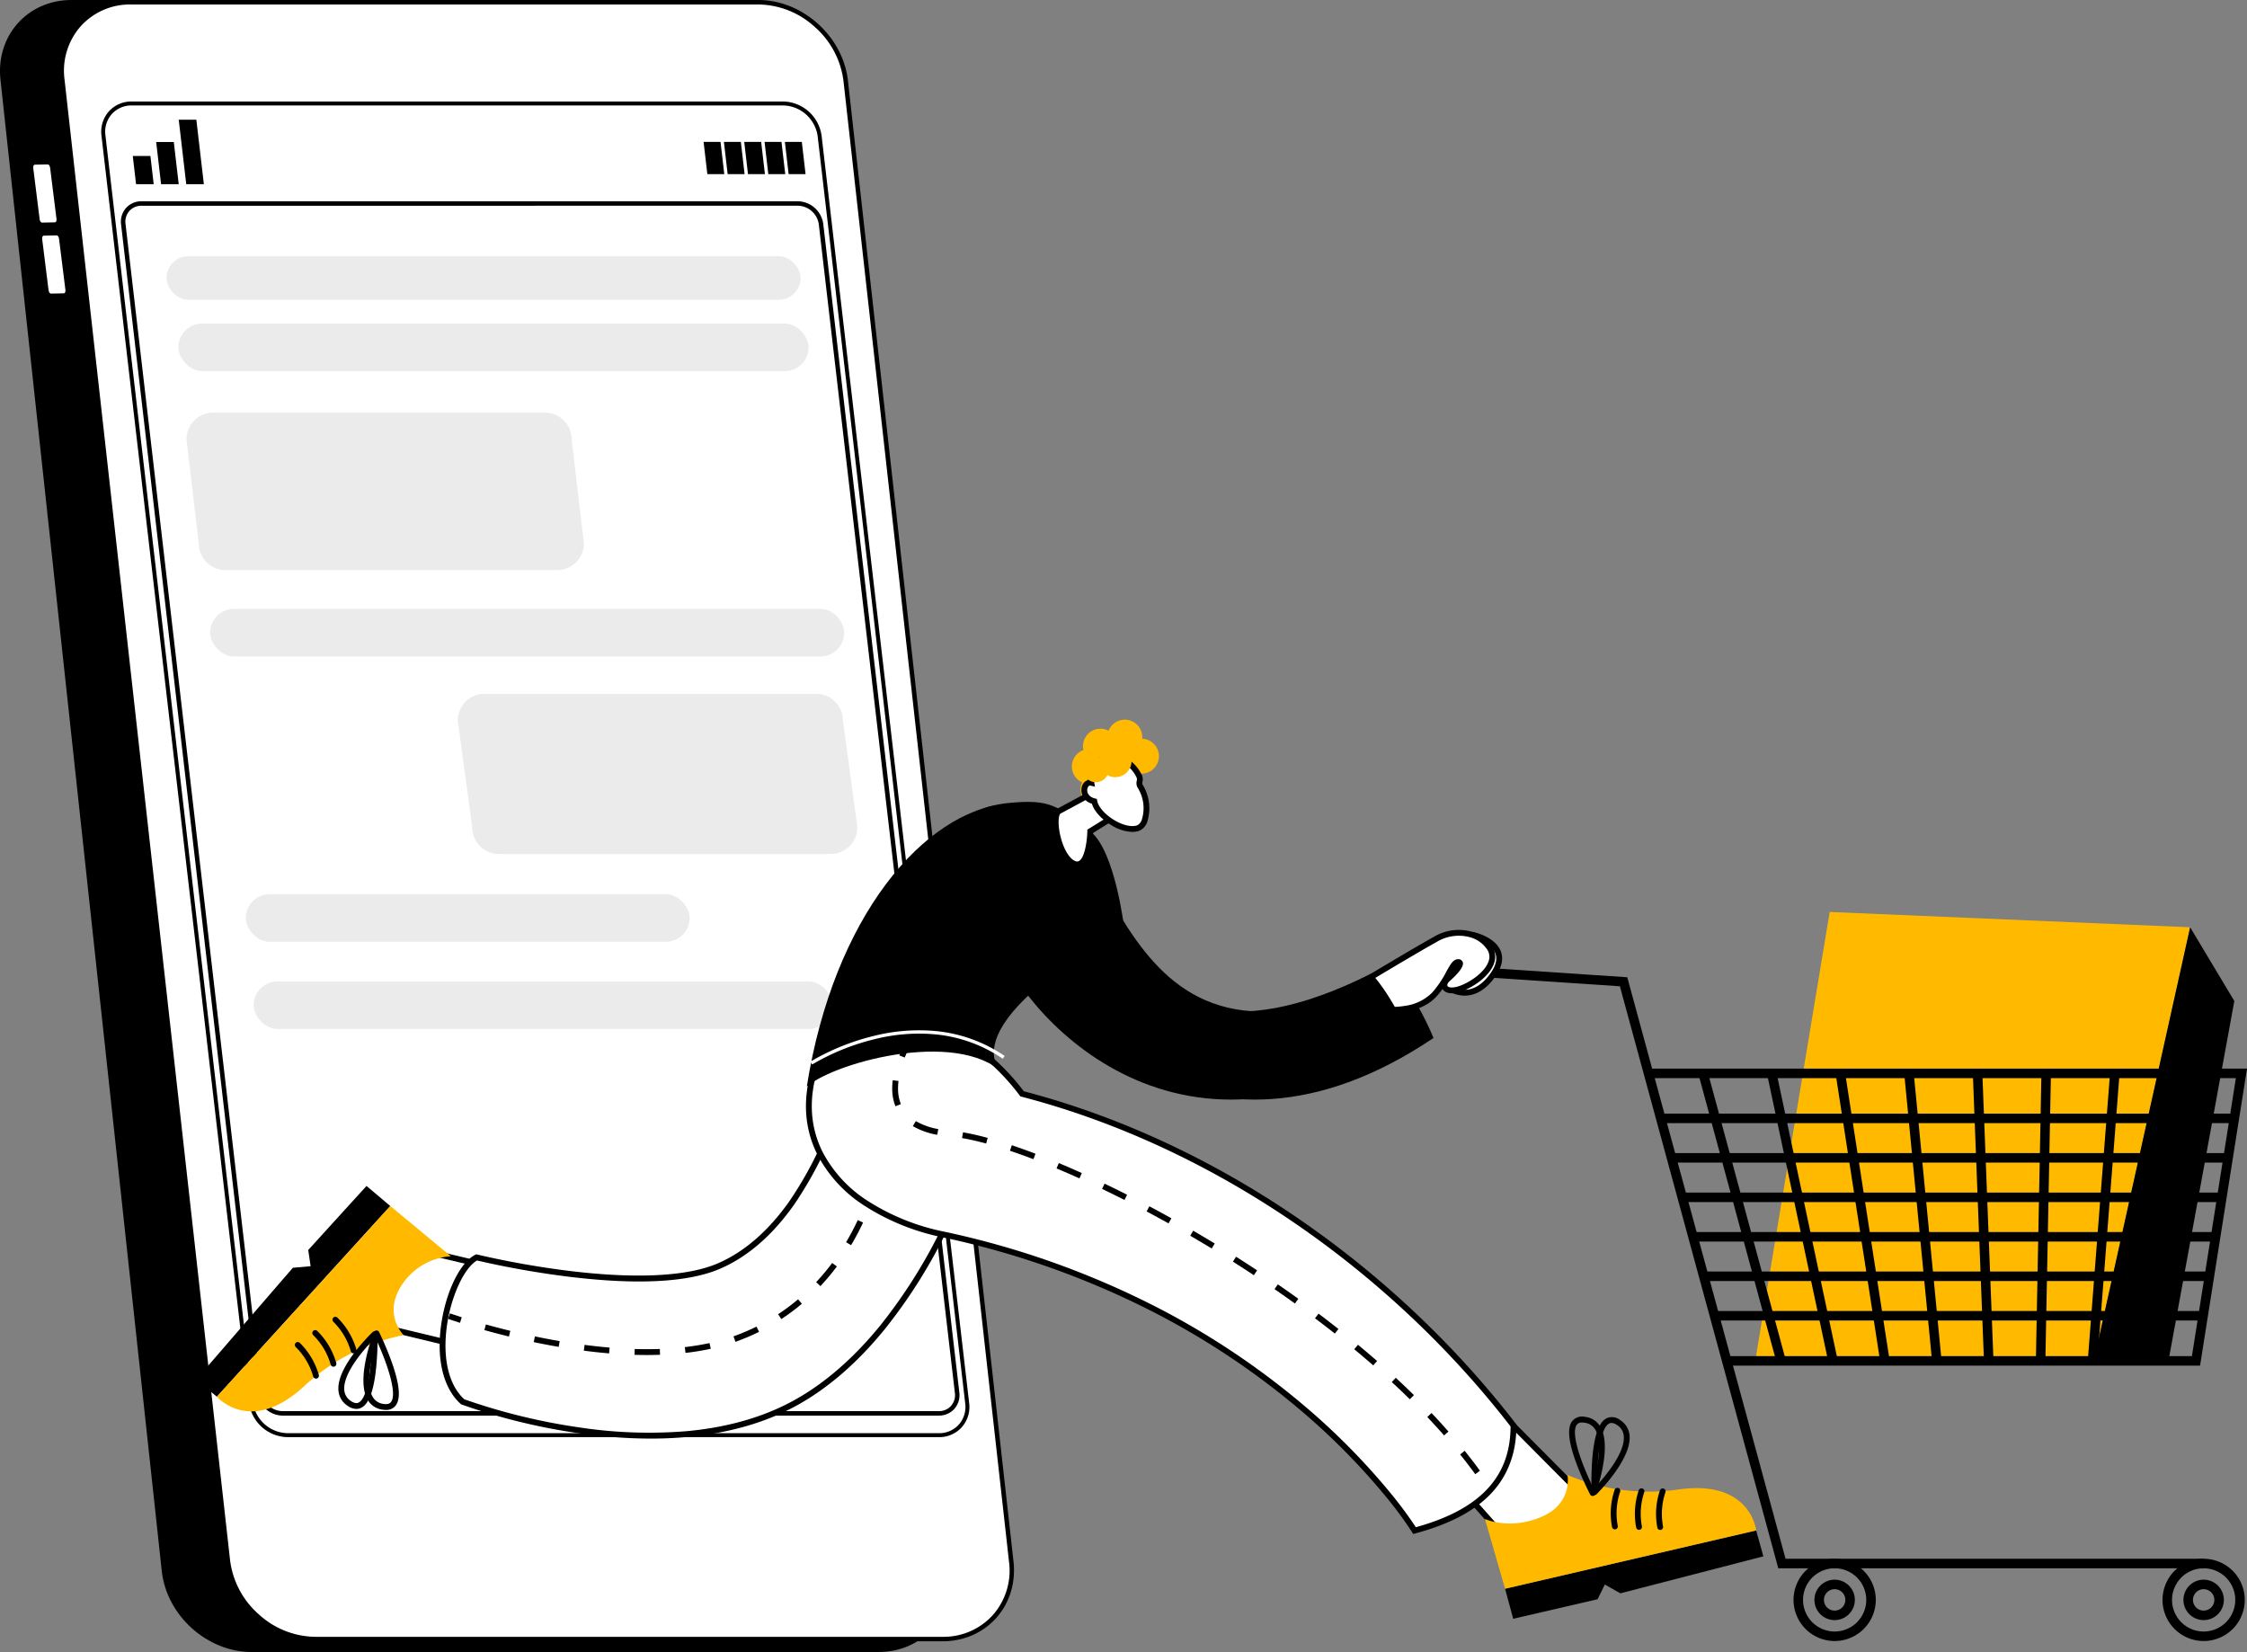
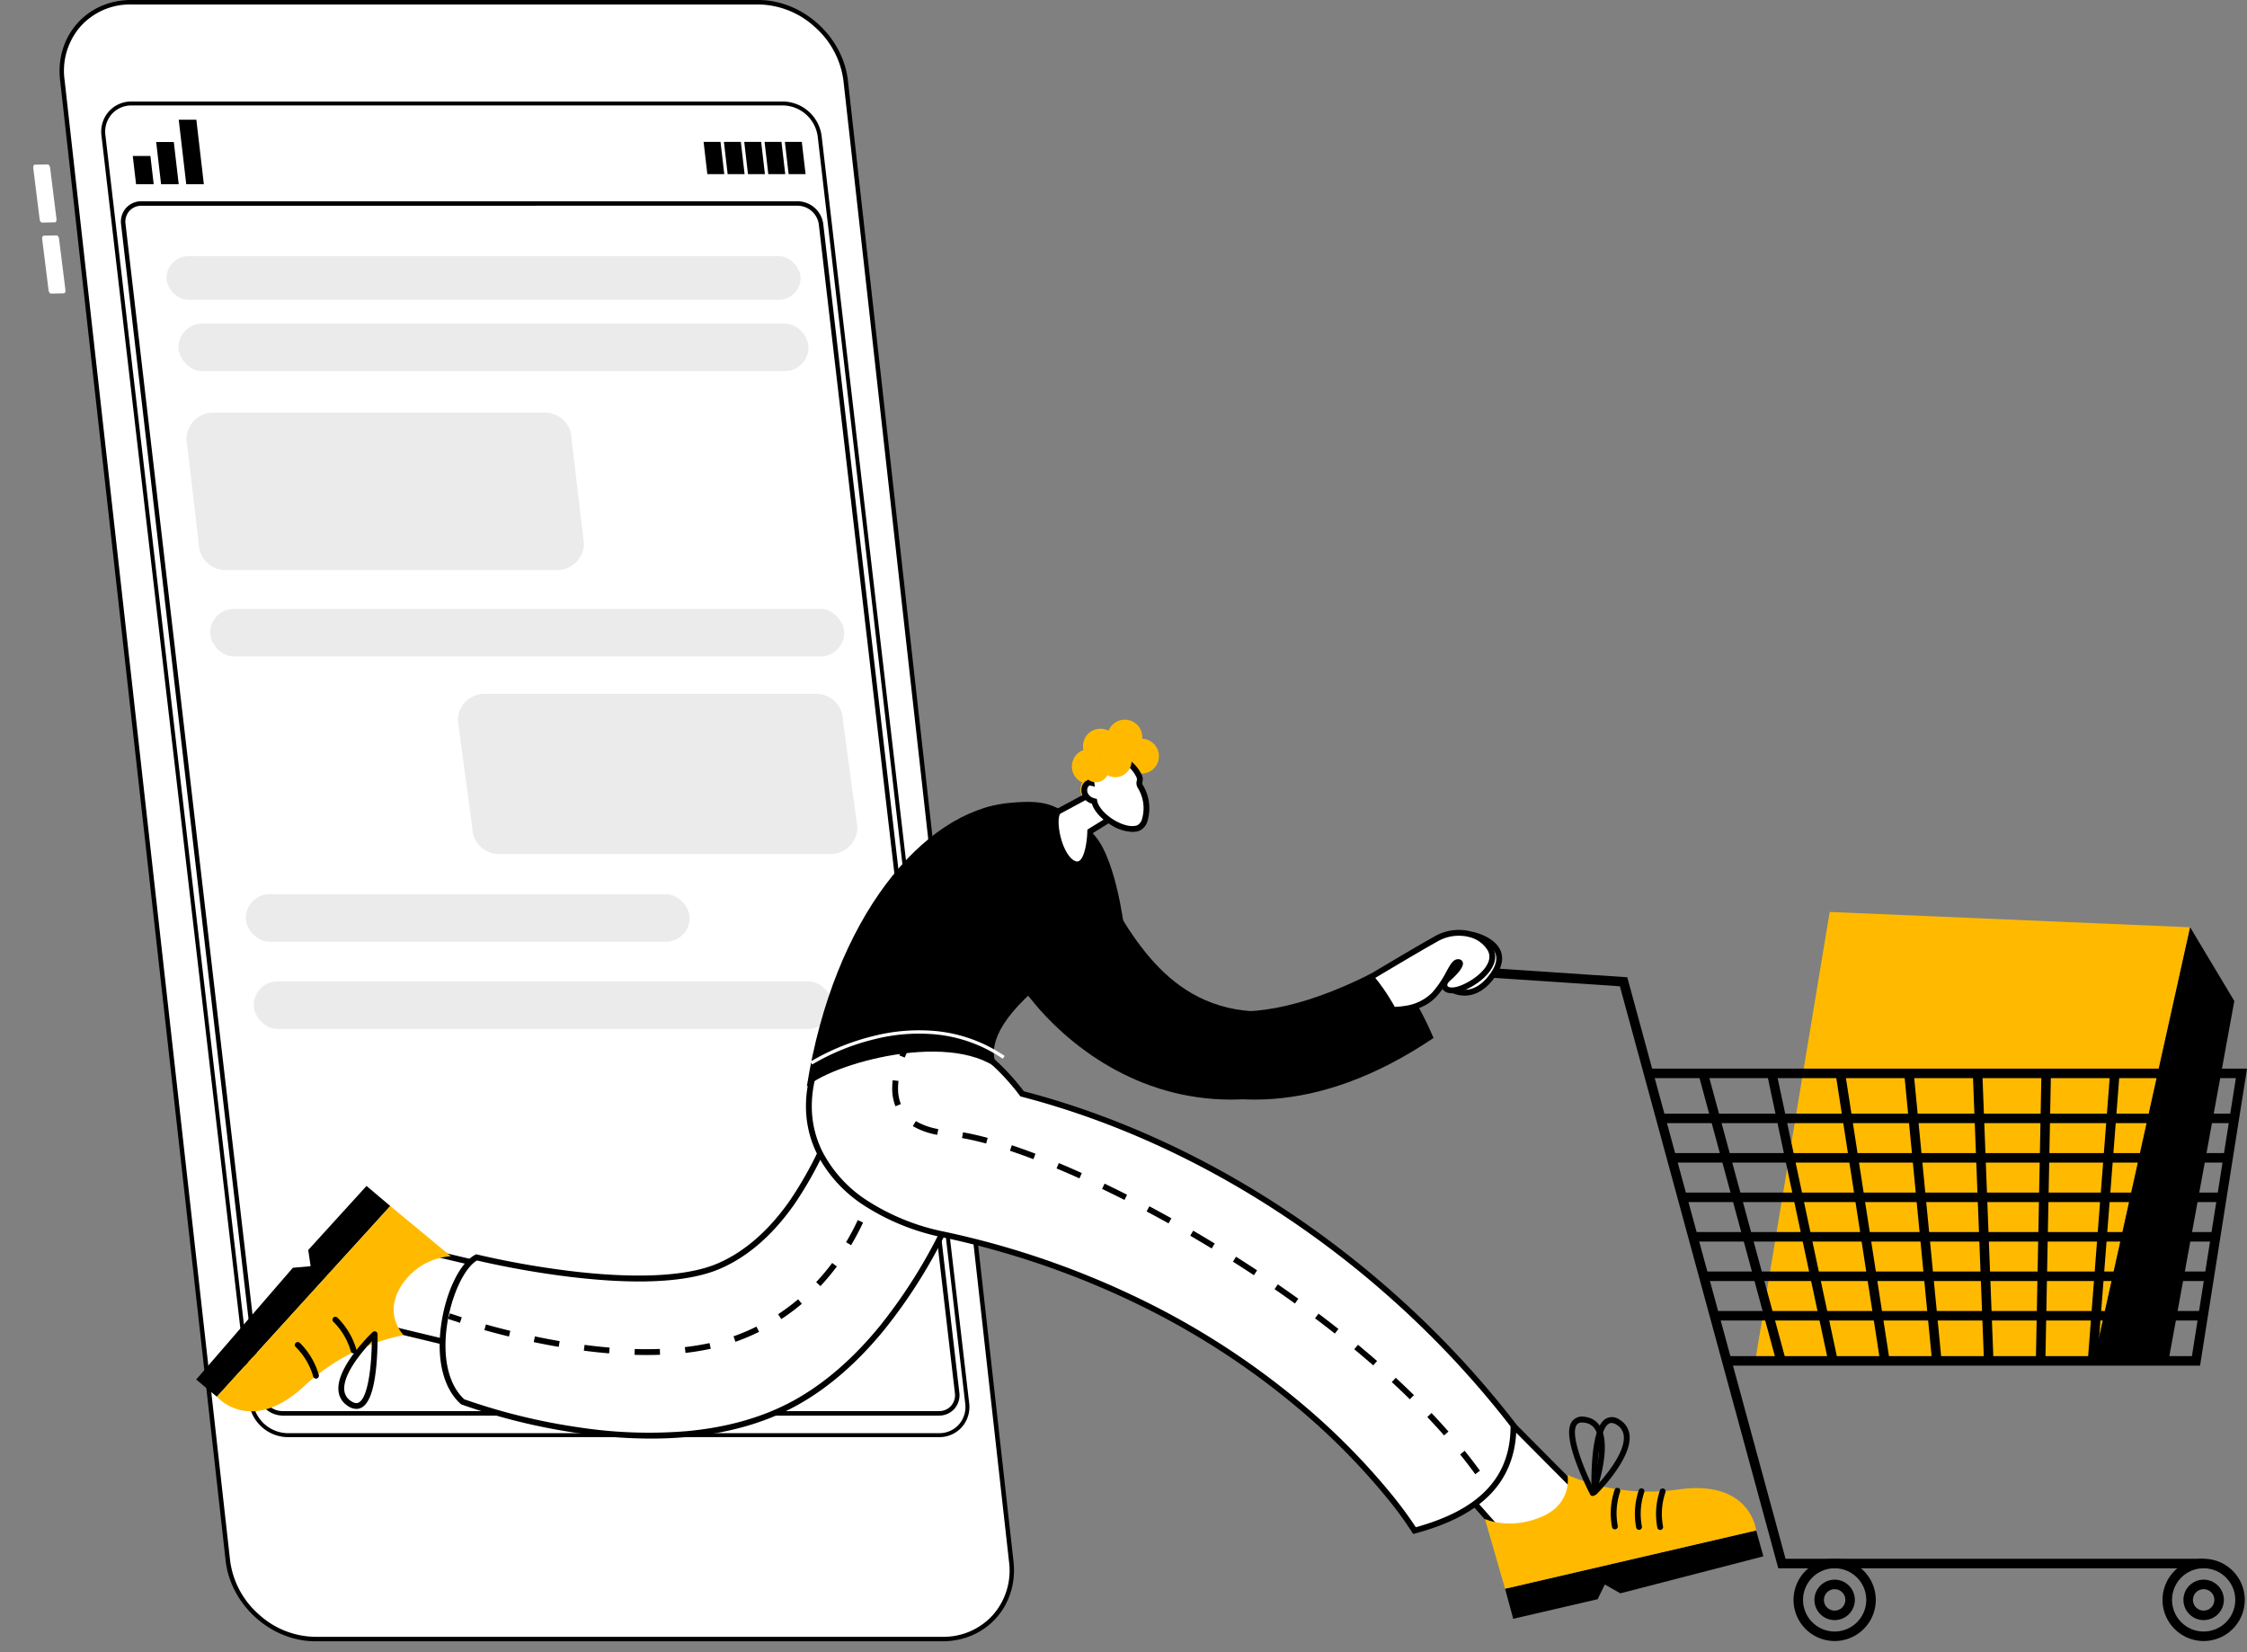
<svg xmlns="http://www.w3.org/2000/svg" width="567" height="416.856" viewBox="0 0 567 416.856">
  <rect x="0" y="0" width="567" height="416.856" fill="#808080" stroke="none" />
  <g id="Group_65368" data-name="Group 65368" transform="translate(-735 -2405.354)">
    <g id="Group_65145" data-name="Group 65145" transform="translate(735 2405.354)">
-       <path id="path108" d="M1436.077-3271.542H1594.35c11.144,0,19.2-9.115,17.9-20.256l-40.708-376.345c-1.3-11.14-11.471-20.256-22.612-20.256H1390.654c-11.141,0-19.193,9.116-17.9,20.256l40.706,376.345c1.3,11.141,11.474,20.256,22.613,20.256" transform="translate(-1372.621 3688.398)" />
      <path id="path112" d="M1436.257-3369.605l3.272-.068c.271-.006.446-.383.387-.839l-1.615-12.955c-.056-.459-.324-.827-.595-.822l-3.27.068c-.271.006-.446.382-.389.838l1.617,12.956c.056.459.324.827.593.821" transform="translate(-1425.658 3425.774)" fill="#fff" />
      <path id="path116" d="M1452.765-3238.292l3.272-.068c.271-.006.444-.384.387-.842l-1.615-12.953c-.056-.458-.324-.828-.595-.822l-3.272.068c-.269.005-.444.384-.387.841l1.615,12.954c.058.458.326.827.595.822" transform="translate(-1439.914 3312.376)" fill="#fff" />
      <path id="path120" d="M1550.939-3271.094a22.018,22.018,0,0,1-14.622-5.806,22.3,22.3,0,0,1-7.432-13.949l-41.81-373.773a17.552,17.552,0,0,1,4.189-13.915,17.309,17.309,0,0,1,13.147-5.71h158.275a22.021,22.021,0,0,1,14.621,5.806,22.32,22.32,0,0,1,7.431,13.949l41.808,373.772a17.528,17.528,0,0,1-4.187,13.914,17.3,17.3,0,0,1-13.148,5.712H1550.939" transform="translate(-1471.346 3684.813)" fill="#fff" />
      <path id="path124" d="M1659.128-3688.4H1500.853c-11.139,0-19.193,9.116-17.9,20.256L1524.73-3294.5c1.3,11.141,11.474,20.256,22.614,20.256h158.274c11.141,0,19.195-9.115,17.9-20.256l-41.777-373.644C1680.443-3679.283,1670.269-3688.4,1659.128-3688.4Zm0,1.13a21.453,21.453,0,0,1,14.246,5.661,21.717,21.717,0,0,1,7.245,13.594l41.774,373.646a16.975,16.975,0,0,1-4.05,13.473,16.746,16.746,0,0,1-12.724,5.524H1547.344a21.454,21.454,0,0,1-14.246-5.663,21.745,21.745,0,0,1-7.248-13.595l-41.773-373.647a16.987,16.987,0,0,1,4.05-13.471,16.743,16.743,0,0,1,12.725-5.522h158.275" transform="translate(-1467.786 3688.398)" />
-       <path id="path128" d="M1610.016-3160.964a9.495,9.495,0,0,1-9.169-8.218l-37.231-319.726a7.236,7.236,0,0,1,1.724-5.736,7.126,7.126,0,0,1,5.417-2.35h164.411a9.49,9.49,0,0,1,9.169,8.216l37.23,319.728a7.219,7.219,0,0,1-1.724,5.735,7.118,7.118,0,0,1-5.417,2.352h-164.41" transform="translate(-1537.513 3523.105)" fill="#fff" />
      <path id="path128-2" data-name="path128" d="M1610.016-3160.964a9.495,9.495,0,0,1-9.169-8.218l-37.231-319.726a7.236,7.236,0,0,1,1.724-5.736,7.126,7.126,0,0,1,5.417-2.35h164.411a9.49,9.49,0,0,1,9.169,8.216l37.23,319.728a7.219,7.219,0,0,1-1.724,5.735,7.118,7.118,0,0,1-5.417,2.352h-164.41" transform="translate(-1537.513 3523.105)" fill="none" stroke="#000" stroke-width="1" />
      <path id="path136" d="M1619.041-3392.773h4.449l-.828-7.116h-4.451l.829,7.116" transform="translate(-1584.708 3439.247)" />
      <path id="path140" d="M1662.735-3415.031h4.451l-1.239-10.634H1661.5l1.237,10.634" transform="translate(-1622.091 3461.506)" />
      <path id="path144" d="M1705.091-3450.657h4.449l-1.893-16.257H1703.2l1.894,16.257" transform="translate(-1658.1 3497.129)" />
      <path id="path148" d="M2825.387-3399.192h4.274l-.947-8.13h-4.275l.947,8.13" transform="translate(-2626.386 3443.13)" />
      <path id="path152" d="M2787.8-3399.192h4.272l-.944-8.13h-4.275l.947,8.13" transform="translate(-2593.928 3443.13)" />
      <path id="path156" d="M2750.214-3399.192h4.275l-.947-8.13h-4.272l.944,8.13" transform="translate(-2561.471 3443.13)" />
      <path id="path160" d="M2712.611-3399.192h4.274l-.946-8.13h-4.275l.947,8.13" transform="translate(-2528.996 3443.13)" />
      <path id="path164" d="M2675.025-3399.192h4.272l-.944-8.13h-4.274l.947,8.13" transform="translate(-2496.537 3443.13)" />
      <path id="path168" d="M1601.49-3314.979a4.037,4.037,0,0,0-3.074,1.324,4.1,4.1,0,0,0-.969,3.255l34.335,294.87a5.443,5.443,0,0,0,5.257,4.713h165.644a4.042,4.042,0,0,0,3.075-1.327,4.1,4.1,0,0,0,.969-3.255l-34.336-294.871a5.446,5.446,0,0,0-5.257-4.71Zm201.193,305.29H1637.039a6.6,6.6,0,0,1-6.377-5.709l-34.335-294.871a5.221,5.221,0,0,1,1.246-4.138,5.163,5.163,0,0,1,3.918-1.7h165.644a6.6,6.6,0,0,1,6.377,5.708l34.336,294.87a5.225,5.225,0,0,1-1.246,4.138,5.16,5.16,0,0,1-3.919,1.7" transform="translate(-1565.775 3366.894)" />
      <rect id="Rectangle_155929" data-name="Rectangle 155929" width="160" height="11" rx="5.5" transform="translate(42.022 64.646)" fill="#ebebeb" />
      <rect id="Rectangle_155930" data-name="Rectangle 155930" width="159" height="12" rx="6" transform="translate(45.022 81.646)" fill="#ebebeb" />
      <rect id="Rectangle_155932" data-name="Rectangle 155932" width="160" height="12" rx="6" transform="translate(53.022 153.646)" fill="#ebebeb" />
      <rect id="Rectangle_155934" data-name="Rectangle 155934" width="112" height="12" rx="6" transform="translate(62.022 225.646)" fill="#ebebeb" />
      <rect id="Rectangle_155935" data-name="Rectangle 155935" width="146" height="12" rx="6" transform="translate(64.022 247.646)" fill="#ebebeb" />
      <path id="Path_210462" data-name="Path 210462" d="M2.441.192H86.107a6.761,6.761,0,0,1,6.761,6.761l3.095,26.214A6.761,6.761,0,0,1,89.2,39.929H5.536a6.761,6.761,0,0,1-6.761-6.761L-4.32,6.953A6.761,6.761,0,0,1,2.441.192Z" transform="translate(51.377 103.92)" fill="#ebebeb" />
      <path id="Path_210463" data-name="Path 210463" d="M2.448-.848H86.115a6.761,6.761,0,0,1,6.761,6.761l3.645,26.915a6.761,6.761,0,0,1-6.761,6.761H6.093A6.761,6.761,0,0,1-.668,32.828L-4.312,5.913A6.761,6.761,0,0,1,2.448-.848Z" transform="translate(119.83 175.916)" fill="#ebebeb" />
    </g>
    <g id="g10" transform="translate(784.511 2586.953)">
      <g id="g12" transform="translate(0)">
        <g id="g78" transform="translate(179.265 132.044)">
          <path id="path80" d="M2832.072-1736.71" transform="translate(-2832.072 1736.71)" fill="#fff" />
        </g>
        <g id="g90" transform="translate(233.282 110.612)">
          <path id="path92" d="M3703.145-1727.871l33.111,1.817.031-.445-32.528-1.785,11.788-31.408-.4-.157-12,31.978" transform="translate(-3703.145 1759.849)" />
        </g>
        <g id="g290" transform="translate(393.404 48.524)">
          <path id="path292" d="M4994.552-2147.322l18.785-113.274,90.957,3.862-24.309,109.413h-85.433" transform="translate(-4994.552 2260.597)" fill="#ffba00" />
        </g>
        <g id="g294" transform="translate(478.836 52.387)">
          <path id="path296" d="M5707.879-2229.444l11.148,18.6-16.615,90.807h-18.841l24.307-109.412" transform="translate(-5683.572 2229.444)" />
        </g>
        <g id="g298" transform="translate(316.829 62.042)">
          <path id="path300" d="M4566.688-1999.486H4459.354l-39.968-146.854-42.418-2.844.161-2.394,44.121,2.959,39.938,146.733h105.5v2.4" transform="translate(-4376.968 2151.577)" />
        </g>
        <g id="g302" transform="translate(366.268 88.051)">
          <path id="path304" d="M4915.07-1866.858H4795.645v-2.4h117.373l11.091-70.149H4775.7v-2.4h151.222l-11.848,74.947" transform="translate(-4775.696 1941.804)" />
        </g>
        <g id="g306" transform="translate(490.43 89.089)">
          <path id="path308" d="M5779.463-1860.564l-2.377-.322,9.828-72.547,2.377.322-9.828,72.547" transform="translate(-5777.086 1933.434)" />
        </g>
        <g id="g310" transform="translate(477.32 89.157)">
          <path id="path312" d="M5673.742-1860.152l-2.4-.186,5.619-72.549,2.393.187-5.617,72.548" transform="translate(-5671.347 1932.887)" />
        </g>
        <g id="g314" transform="translate(464.218 89.226)">
          <path id="path316" d="M5568.078-1859.732l-2.4-.046,1.4-72.549,2.4.048-1.4,72.547" transform="translate(-5565.682 1932.328)" />
        </g>
        <g id="g318" transform="translate(448.308 89.203)">
          <path id="path320" d="M5440.175-1859.872l-2.809-72.549,2.4-.093,2.808,72.549-2.4.092" transform="translate(-5437.366 1932.513)" />
        </g>
        <g id="g322" transform="translate(431 89.135)">
          <path id="path324" d="M5304.794-1860.282l-7.024-72.549,2.388-.23,7.024,72.548-2.388.231" transform="translate(-5297.77 1933.061)" />
        </g>
        <g id="g326" transform="translate(413.698 89.066)">
          <path id="path328" d="M5169.46-1860.707l-11.232-72.549,2.373-.367,11.231,72.549-2.373.367" transform="translate(-5158.229 1933.623)" />
        </g>
        <g id="g330" transform="translate(396.398 89)">
          <path id="path332" d="M5034.146-1861.106l-15.445-72.547,2.345-.5,15.447,72.549-2.348.5" transform="translate(-5018.701 1934.155)" />
        </g>
        <g id="g334" transform="translate(379.097 88.937)">
          <path id="path336" d="M4898.83-1861.49l-19.662-72.548,2.319-.626,19.659,72.548-2.316.627" transform="translate(-4879.168 1934.665)" />
        </g>
        <g id="g338" transform="translate(369.559 99.407)">
          <path id="path340" d="M4946.976-1847.82H4802.245v-2.4h144.731v2.4" transform="translate(-4802.245 1850.219)" />
        </g>
        <g id="g342" transform="translate(372.271 109.367)">
          <path id="path344" d="M4964.586-1767.492H4824.113v-2.4h140.474v2.4" transform="translate(-4824.113 1769.89)" />
        </g>
        <g id="g346" transform="translate(374.982 119.328)">
          <path id="path348" d="M4982.189-1687.154H4845.977v-2.4h136.213v2.4" transform="translate(-4845.977 1689.555)" />
        </g>
        <g id="g350" transform="translate(377.69 129.29)">
          <path id="path352" d="M4999.772-1606.808H4867.816v-2.4h131.956v2.4" transform="translate(-4867.816 1609.207)" />
        </g>
        <g id="g354" transform="translate(380.405 139.25)">
          <path id="path356" d="M5017.412-1526.48H4889.72v-2.4h127.692v2.4" transform="translate(-4889.72 1528.879)" />
        </g>
        <g id="g358" transform="translate(383.116 149.213)">
          <path id="path360" d="M5035.01-1446.13H4911.577v-2.4H5035.01v2.4" transform="translate(-4911.577 1448.529)" />
        </g>
        <g id="g362" transform="translate(403.059 211.733)">
          <path id="path364" d="M5082.8-941.894a7.987,7.987,0,0,0-7.976,7.978,7.988,7.988,0,0,0,7.976,7.98,7.988,7.988,0,0,0,7.979-7.98A7.988,7.988,0,0,0,5082.8-941.894Zm0,18.357a10.389,10.389,0,0,1-10.375-10.379,10.389,10.389,0,0,1,10.375-10.377,10.39,10.39,0,0,1,10.379,10.377,10.39,10.39,0,0,1-10.379,10.379" transform="translate(-5072.422 944.293)" />
        </g>
        <g id="g366" transform="translate(408.334 217.012)">
          <path id="path368" d="M5120.069-899.317a2.7,2.7,0,0,0-2.7,2.7,2.7,2.7,0,0,0,2.7,2.7,2.7,2.7,0,0,0,2.7-2.7A2.7,2.7,0,0,0,5120.069-899.317Zm0,7.8a5.107,5.107,0,0,1-5.1-5.1,5.106,5.106,0,0,1,5.1-5.1,5.106,5.106,0,0,1,5.1,5.1,5.107,5.107,0,0,1-5.1,5.1" transform="translate(-5114.969 901.717)" />
        </g>
        <g id="g370" transform="translate(496.169 211.734)">
          <path id="path372" d="M5833.75-941.891a7.986,7.986,0,0,0-7.979,7.978,7.986,7.986,0,0,0,7.979,7.98,7.989,7.989,0,0,0,7.978-7.98A7.989,7.989,0,0,0,5833.75-941.891Zm0,18.357a10.392,10.392,0,0,1-10.381-10.379,10.391,10.391,0,0,1,10.381-10.377,10.39,10.39,0,0,1,10.376,10.377,10.391,10.391,0,0,1-10.376,10.379" transform="translate(-5823.368 944.29)" />
        </g>
        <g id="g374" transform="translate(501.452 217.012)">
          <path id="path376" d="M5871.072-899.319a2.7,2.7,0,0,0-2.7,2.7,2.705,2.705,0,0,0,2.7,2.7,2.7,2.7,0,0,0,2.7-2.7A2.7,2.7,0,0,0,5871.072-899.319Zm0,7.8a5.1,5.1,0,0,1-5.1-5.1,5.1,5.1,0,0,1,5.1-5.1,5.106,5.106,0,0,1,5.1,5.1,5.107,5.107,0,0,1-5.1,5.1" transform="translate(-5865.972 901.718)" />
        </g>
        <g id="g378" transform="translate(315.9 54.373)">
          <path id="path380" d="M4369.478-2200.237s5.894,4.546,11.306-3.155-4.8-10.035-4.8-10.035l-6.506,13.19" transform="translate(-4369.478 2213.426)" fill="#fff" />
        </g>
        <g id="g382" transform="translate(314.972 53.527)">
          <path id="path384" d="M4363.872-2206.482a6.579,6.579,0,0,0,4.129.794c2.039-.318,3.932-1.7,5.622-4.1,1.351-1.917,1.757-3.6,1.217-5.015-.845-2.212-3.788-3.339-5.026-3.725Zm3.215,2.337a8.118,8.118,0,0,1-4.618-1.488l-.476-.367,7.03-14.251.566.129c.215.05,5.262,1.24,6.626,4.785.726,1.9.262,4.048-1.388,6.391-1.937,2.756-4.167,4.343-6.625,4.717a7.545,7.545,0,0,1-1.116.084" transform="translate(-4361.993 2220.25)" />
        </g>
        <g id="g386" transform="translate(200.483 21.533)">
          <path id="path388" d="M3540.636-2435.768s4.988,5.01,9.726,16.271c-59.217,39.9-99.319-7.54-104.337-24.964-4.863-16.879-13.967-32.113.154-33.743,25.564-2.949,20.692,79.523,94.458,42.436" transform="translate(-3438.623 2478.281)" />
        </g>
        <g id="g390" transform="translate(291.113 53.779)">
          <path id="path392" d="M4169.563-2203.843s15.1-9.127,21.5-12.683,12.124-.888,13.943,2.432-1.657,7.186-6.1,9.379c-5.029,2.48-6.7-.042-4.643-1.872s4.088-4.229,2.585-4.229-2.516,4.439-6.035,8.248c-4.03,4.36-11.415,3.758-11.415,3.758l-9.836-5.033" transform="translate(-4169.563 2218.214)" fill="#fff" />
        </g>
        <g id="g394" transform="translate(289.603 53.039)">
          <path id="path396" d="M4168.925-2204.765a18.9,18.9,0,0,0,3.915-.252,11.97,11.97,0,0,0,6.766-3.281,26.261,26.261,0,0,0,3.621-5.327c1.057-1.9,1.753-3.157,2.953-3.157a1.16,1.16,0,0,1,1.187.708c.356.939-.748,2.556-3.279,4.807-.512.457-.737.976-.544,1.262.3.451,1.76.687,4.373-.6,3.065-1.515,5.365-3.7,6-5.712a3.282,3.282,0,0,0-.221-2.654,7.579,7.579,0,0,0-4.55-3.369,10.762,10.762,0,0,0-8.393,1.226c-5.3,2.943-16.716,9.8-20.348,11.987Zm.779,1.491c-.595,0-.969-.028-1.033-.033l-.146-.011-11.141-5.7,1.127-.685c.154-.091,15.185-9.175,21.529-12.7a12.2,12.2,0,0,1,9.513-1.352,9.075,9.075,0,0,1,5.433,4.075,4.764,4.764,0,0,1,.333,3.8c-.761,2.416-3.286,4.879-6.754,6.587-3.5,1.725-5.518,1.183-6.246.1a.678.678,0,0,0-.046-.071,20.166,20.166,0,0,1-1.588,1.956c-3.343,3.619-8.725,4.025-10.98,4.025" transform="translate(-4157.384 2224.187)" />
        </g>
        <g id="g398" transform="translate(0 117.647)">
          <path id="path400" d="M1849.966-1686.941l.6,4.088-4.482.4-24.389,28.2,5.212,4.341,43.765-48.118-6-5.074-14.714,16.171h0" transform="translate(-1821.698 1703.112)" />
        </g>
        <g id="g402" transform="translate(44.845 133.184)">
          <path id="path404" d="M2183.383-1558.24l28.542,6.866,11.271-19.108-30.933-7.324-8.88,19.566" transform="translate(-2183.383 1577.806)" fill="#fff" />
        </g>
        <g id="g406" transform="translate(43.809 132.326)">
          <path id="path408" d="M2177.1-1564.805l27.146,6.53,10.486-17.78-29.37-6.955Zm27.859,8.215-29.936-7.2,9.5-20.93,32.495,7.694-12.056,20.437" transform="translate(-2175.023 1584.721)" />
        </g>
        <g id="g410" transform="translate(5.212 122.721)">
          <path id="path412" d="M1863.732-1614.072s8.462,9.865,22.013-2.641a51.934,51.934,0,0,1,25.116-12.9s-5.125-5.034-.75-12.191a16.092,16.092,0,0,1,12.673-7.711L1907.5-1662.19l-43.766,48.118" transform="translate(-1863.732 1662.19)" fill="#ffba00" />
        </g>
        <path id="path414" d="M2104.313-1427.548a.735.735,0,0,1-.708-.535,16.986,16.986,0,0,0-4.41-7.436.736.736,0,0,1-.007-1.042.736.736,0,0,1,1.04,0,18.471,18.471,0,0,1,4.794,8.082.737.737,0,0,1-.507.909.78.78,0,0,1-.2.026" transform="translate(-2064.595 1587.448)" />
-         <path id="path416" d="M2063.345-1400.418a.732.732,0,0,1-.707-.536,17.012,17.012,0,0,0-4.413-7.436.738.738,0,0,1-.007-1.041.736.736,0,0,1,1.042-.005,18.462,18.462,0,0,1,4.792,8.083.735.735,0,0,1-.507.909.741.741,0,0,1-.2.027" transform="translate(-2028.707 1563.684)" />
        <path id="path418" d="M2027.779-1376.14a.735.735,0,0,1-.707-.536,17,17,0,0,0-4.411-7.436.736.736,0,0,1-.007-1.042.736.736,0,0,1,1.04-.007,18.485,18.485,0,0,1,4.794,8.084.736.736,0,0,1-.51.908.7.7,0,0,1-.2.028" transform="translate(-1997.551 1542.415)" />
        <g id="g420" transform="translate(35.873 154.34)">
          <path id="path422" d="M2119.455-1404.654c-2.359,2.5-7.263,8.214-6.945,12.254a3.579,3.579,0,0,0,1.661,2.8c1.2.822,1.808.491,2.01.382C2118.561-1390.506,2119.415-1398.732,2119.455-1404.654Zm-3.884,17.063a3.948,3.948,0,0,1-2.234-.8,5.036,5.036,0,0,1-2.3-3.9c-.47-5.976,8.258-14.333,8.63-14.685a.733.733,0,0,1,.788-.145.732.732,0,0,1,.452.66,77.952,77.952,0,0,1-.324,8.212c-.579,5.909-1.792,9.285-3.708,10.321a2.739,2.739,0,0,1-1.31.332" transform="translate(-2111.023 1407.174)" />
        </g>
        <g id="g424" transform="translate(42.194 154.12)">
-           <path id="path426" d="M2165.393-1406.292c-1.075,3.264-3.09,10.52-1.088,14.043a3.58,3.58,0,0,0,2.692,1.83c1.432.238,1.847-.322,1.982-.506C2170.588-1393.1,2167.871-1400.912,2165.393-1406.292Zm2.244,17.4a5.37,5.37,0,0,1-.88-.076,5.037,5.037,0,0,1-3.732-2.554c-2.963-5.213,1.395-16.483,1.58-16.96a.736.736,0,0,1,.654-.466.727.727,0,0,1,.691.407,78.823,78.823,0,0,1,3.19,7.571c1.984,5.6,2.317,9.169,1.023,10.92a2.96,2.96,0,0,1-2.527,1.159" transform="translate(-2161.996 1408.949)" />
-         </g>
+           </g>
        <g id="g428" transform="translate(62.164 70.795)">
          <path id="path430" d="M2331.636-2016.093s42.281,10.394,61.231,2.159c29.8-12.95,36.838-67.046,36.838-67.046l30.661,30.8s-14.172,51.907-48.186,70.757-84.044-.23-84.044-.23c-9.88-8.813-3.489-32.867,3.5-36.443" transform="translate(-2323.059 2080.979)" fill="#fff" />
        </g>
        <g id="g432" transform="translate(61.427 69.213)">
          <path id="path434" d="M2323.317-1991.468a153.581,153.581,0,0,0,29.013,7.1,117.052,117.052,0,0,0,27.108.951c10.369-.945,19.512-3.578,27.175-7.826s14.968-10.588,21.669-18.828a131.16,131.16,0,0,0,14.882-23.308,170.119,170.119,0,0,0,11.169-27.763l-29.324-29.458a157.086,157.086,0,0,1-7.064,27.36,96.456,96.456,0,0,1-11.355,22.613c-5.443,7.736-11.713,13.183-18.636,16.19-7.98,3.468-20.8,4.163-38.1,2.065a227.356,227.356,0,0,1-23.319-4.116c-3.336,1.958-6.662,9.285-7.645,16.92-1.028,8,.589,14.583,4.432,18.1Zm47.045,9.924a128.46,128.46,0,0,1-18.275-1.373,153.807,153.807,0,0,1-29.421-7.224l-.126-.048-.1-.089c-4.282-3.824-6.113-10.923-5.012-19.479,1.093-8.517,4.74-16.159,8.664-18.169l.246-.126.267.066a223.275,223.275,0,0,0,23.439,4.153c16.791,2.035,29.7,1.359,37.323-1.954,6.672-2.9,12.736-8.177,18.022-15.687a95.03,95.03,0,0,0,11.175-22.267,152.449,152.449,0,0,0,7.206-28.511l.194-1.488,32.02,32.166-.11.412a169.178,169.178,0,0,1-11.394,28.451,132.707,132.707,0,0,1-15.054,23.569c-6.819,8.387-14.251,14.843-22.1,19.187s-17.193,7.043-27.771,8.006c-2.967.27-6.037.405-9.193.405" transform="translate(-2317.113 2093.74)" />
        </g>
        <g id="g436" transform="translate(63.541 149.809)">
          <path id="path438" d="M2337.183-1441.329c-1.91-.607-2.974-.987-3.019-1l.5-1.387c.011,0,1.087.388,2.969.987l-.446,1.4" transform="translate(-2334.164 1443.717)" />
        </g>
        <g id="g440" transform="translate(72.703 126.27)">
          <path id="path442" d="M2500.609-1627.233l-1.265-.754a61.508,61.508,0,0,0,2.95-5.579l1.335.622A63.94,63.94,0,0,1,2500.609-1627.233Zm-7.74,10.328-1.074-1.005a57.131,57.131,0,0,0,4.043-4.832l1.18.881a58.48,58.48,0,0,1-4.149,4.956ZM2483-1608.58l-.807-1.232a52.784,52.784,0,0,0,5.044-3.763l.948,1.124A53.852,53.852,0,0,1,2483-1608.58Zm-68.731,4.391c-2.073-.5-4.159-1.05-6.2-1.62l.394-1.417c2.031.565,4.1,1.106,6.159,1.607Zm57.161,1.342-.491-1.387c.17-.061.336-.121.506-.183a53.672,53.672,0,0,0,5.288-2.268l.653,1.319a54.811,54.811,0,0,1-5.437,2.331C2471.77-1602.971,2471.6-1602.908,2471.425-1602.847Zm-44.606,1.273c-2.065-.354-4.186-.758-6.3-1.2l.3-1.442c2.1.438,4.2.838,6.249,1.19Zm32,1.526-.169-1.463c2.167-.25,4.261-.592,6.229-1.02l.313,1.438C2463.177-1600.655,2461.032-1600.3,2458.819-1600.048Zm-19.274.119c-2.073-.174-4.219-.4-6.384-.686l.191-1.46c2.143.279,4.266.508,6.313.68Zm9.474.413c-1,0-2.027-.017-3.059-.047l.044-1.471c1.016.03,2.031.044,3.015.044h.017c1.117,0,2.227-.018,3.305-.056l.051,1.47c-1.1.04-2.242.058-3.373.06" transform="translate(-2408.06 1633.567)" />
        </g>
        <g id="g444" transform="translate(169.292 117.483)">
          <path id="path446" d="M3188.457-1701.01l-1.395-.473c.625-1.835.881-2.939.883-2.949l1.434.329c-.013.048-.276,1.188-.922,3.093" transform="translate(-3187.062 1704.432)" />
        </g>
        <g id="g448" transform="translate(309.671 177.228)">
          <path id="path450" d="M4364.467-1198.963,4341-1222.584l-21.763,6.011,23.216,26.132,22.016-8.522" transform="translate(-4319.234 1222.584)" fill="#fff" />
        </g>
        <g id="g452" transform="translate(308.337 176.403)">
          <path id="path454" d="M4311.146-1222.005l22.091,24.868,20.492-7.933-22.374-22.516Zm21.669,26.61-24.337-27.4,23.316-6.441.3.306,24.263,24.419-23.544,9.114" transform="translate(-4308.479 1229.235)" />
        </g>
        <g id="g456" transform="translate(330.275 204.585)">
          <path id="path458" d="M4508.761-984.59l1.826-3.707,3.912,2.222,36.094-9.336-1.822-6.533-63.356,14.712,2.051,7.581,21.3-4.94h0" transform="translate(-4485.415 1001.944)" />
        </g>
        <g id="g460" transform="translate(325.2 190.581)">
          <path id="path462" d="M4512.917-1100.886s-1.354-12.925-19.611-10.339a51.944,51.944,0,0,1-28-3.665s1.358,7.054-6.312,10.456c-8.164,3.622-14.515.656-14.515.656l5.074,17.6,63.361-14.712" transform="translate(-4444.481 1114.891)" fill="#ffba00" />
        </g>
        <g id="g464" transform="translate(356.939 193.839)">
          <path id="path466" d="M4701.507-1078.136a.74.74,0,0,1-.723-.6,18.459,18.459,0,0,1,.654-9.374.735.735,0,0,1,.934-.46.737.737,0,0,1,.459.934,17,17,0,0,0-.6,8.627.736.736,0,0,1-.587.859.771.771,0,0,1-.139.014" transform="translate(-4700.461 1088.609)" />
        </g>
        <g id="g468" transform="translate(363.03 193.959)">
          <path id="path470" d="M4750.625-1077.172a.74.74,0,0,1-.723-.6,18.51,18.51,0,0,1,.654-9.376.733.733,0,0,1,.931-.459.734.734,0,0,1,.461.934,16.977,16.977,0,0,0-.6,8.626.733.733,0,0,1-.587.859.6.6,0,0,1-.138.013" transform="translate(-4749.58 1087.645)" />
        </g>
        <g id="g472" transform="translate(368.371 193.989)">
          <path id="path474" d="M4793.706-1076.929a.732.732,0,0,1-.72-.6,18.449,18.449,0,0,1,.651-9.376.732.732,0,0,1,.934-.458.734.734,0,0,1,.457.934,16.965,16.965,0,0,0-.6,8.626.739.739,0,0,1-.587.86.806.806,0,0,1-.139.012" transform="translate(-4792.661 1087.401)" />
        </g>
        <g id="g476" transform="translate(352.059 175.994)">
          <path id="path478" d="M4666.156-1231.067a1.162,1.162,0,0,0-.629.17c-2.356,1.334-3.045,9.577-2.965,15.5,2.312-2.546,7.1-8.361,6.7-12.392a3.583,3.583,0,0,0-1.722-2.765A2.566,2.566,0,0,0,4666.156-1231.067Zm-4.28,18.2a.719.719,0,0,1-.268-.051.737.737,0,0,1-.469-.653,79.089,79.089,0,0,1,.159-8.215c.461-5.919,1.607-9.319,3.5-10.394a3.237,3.237,0,0,1,3.555.394,5.027,5.027,0,0,1,2.37,3.85c.592,5.966-7.963,14.5-8.328,14.857a.736.736,0,0,1-.52.211" transform="translate(-4661.098 1232.537)" />
        </g>
        <g id="g480" transform="translate(346.429 175.888)">
          <path id="path482" d="M4619-1231.916a1.484,1.484,0,0,0-1.388.592c-1.567,2.207,1.31,9.962,3.9,15.29,1.01-3.285,2.877-10.58.806-14.062a3.589,3.589,0,0,0-2.73-1.774A4.152,4.152,0,0,0,4619-1231.916Zm2.648,18.537a.731.731,0,0,1-.651-.4,77.022,77.022,0,0,1-3.342-7.506c-2.1-5.555-2.5-9.119-1.246-10.9a3.236,3.236,0,0,1,3.385-1.151,5.035,5.035,0,0,1,3.783,2.479c3.066,5.151-1.063,16.507-1.238,16.988a.733.733,0,0,1-.644.479.347.347,0,0,1-.046,0" transform="translate(-4615.692 1233.387)" />
        </g>
        <g id="g484" transform="translate(154.594 73.184)">
          <path id="path486" d="M3246.319-1956.813c.055,15.149-10.334,22.588-24.969,26.539,0,0-34.6-56.56-118.813-74.707-26.508-5.712-40.878-24.2-30.766-46.26,2.322-5.291,3.6-13.333,15.543-9.448,9.386-.558,24.032,5.721,35.013,20.2,48.407,12.564,93.244,43.853,123.992,83.674" transform="translate(-3068.52 2061.714)" fill="#fff" />
        </g>
        <g id="g488" transform="translate(153.859 72.45)">
          <path id="path490" d="M3076.573-2066.158c-5.374,0-6.952,4.042-8.488,7.978-.281.717-.545,1.4-.837,2.052-4.078,8.9-4.235,17.58-.46,25.117a32.55,32.55,0,0,0,11.538,12.448,56.2,56.2,0,0,0,19.171,7.679,216.026,216.026,0,0,1,54.277,19.4,196.774,196.774,0,0,1,37.033,24.924,171.8,171.8,0,0,1,21.2,21.521,100.817,100.817,0,0,1,6.482,8.733c7.617-2.115,13.231-4.98,17.154-8.748,4.514-4.338,6.722-9.8,6.75-16.687-31.495-40.7-76.474-71.023-123.44-83.212l-.246-.065-.154-.2a55.733,55.733,0,0,0-17.869-15.537c-5.83-3.109-11.7-4.662-16.517-4.375l-.14.009-.131-.044A17.448,17.448,0,0,0,3076.573-2066.158ZM3215.816-1934.6l-.288-.469a93.393,93.393,0,0,0-6.7-9.084,170.227,170.227,0,0,0-21.027-21.331,195.093,195.093,0,0,0-36.745-24.713,214.473,214.473,0,0,0-53.868-19.242,57.668,57.668,0,0,1-19.67-7.891,34.014,34.014,0,0,1-12.044-13.019c-3.982-7.948-3.831-17.07.436-26.377.271-.618.528-1.282.806-1.985.991-2.542,2.115-5.421,4.4-7.2,2.607-2.03,6.239-2.26,11.1-.7,5.063-.266,11.147,1.349,17.158,4.553a57.1,57.1,0,0,1,18.191,15.743c47.267,12.331,92.5,42.89,124.142,83.872l.155.2v.25c.028,7.327-2.4,13.384-7.2,18-4.191,4.031-10.182,7.057-18.311,9.251l-.531.144" transform="translate(-3062.593 2067.631)" />
        </g>
        <g id="g492" transform="translate(175.624 78.948)">
          <path id="path494" d="M3241.3-2008.914l-1.369-.541a35.172,35.172,0,0,1,2.9-5.771l1.235.805A34.112,34.112,0,0,0,3241.3-2008.914Zm-2.351,12.294a12.013,12.013,0,0,1-.82-4.53,17.113,17.113,0,0,1,.125-2.04l1.464.177a15.535,15.535,0,0,0-.118,1.863,10.607,10.607,0,0,0,.712,3.979Zm10.534,7.2a18.521,18.521,0,0,1-6.149-2.195l.759-1.26a17.1,17.1,0,0,0,5.663,2.009Zm12.355,2.2c-2.216-.6-4.264-1.063-6.088-1.374l.246-1.45c1.872.318,3.967.79,6.226,1.4Zm11.921,3.949c-2.042-.775-4.035-1.49-5.92-2.121l.469-1.4c1.9.636,3.913,1.357,5.973,2.141Zm11.616,4.845c-1.953-.877-3.9-1.723-5.775-2.508l.566-1.359c1.893.792,3.849,1.641,5.812,2.526Zm11.36,5.44c-1.889-.956-3.788-1.892-5.65-2.784l.634-1.328c1.873.9,3.781,1.839,5.68,2.8Zm11.124,5.915c-1.838-1.023-3.7-2.037-5.532-3.012l.689-1.3c1.844.98,3.713,2,5.562,3.026Zm10.888,6.336c-1.788-1.086-3.609-2.169-5.413-3.218l.741-1.273c1.812,1.055,3.64,2.143,5.438,3.234Zm10.645,6.744c-1.74-1.151-3.521-2.3-5.289-3.422l.786-1.243c1.778,1.126,3.565,2.281,5.313,3.437Zm10.356,7.14c-1.68-1.21-3.414-2.43-5.144-3.624l.833-1.211c1.74,1.2,3.481,2.425,5.171,3.64Zm10.072,7.583c-1.626-1.283-3.306-2.578-5-3.849l.884-1.177c1.7,1.28,3.39,2.58,5.023,3.87Zm9.69,8.035c-1.555-1.356-3.167-2.728-4.793-4.077l.937-1.134c1.64,1.357,3.259,2.737,4.824,4.1Zm9.232,8.545c-1.464-1.44-3-2.9-4.553-4.339l1-1.081c1.572,1.45,3.114,2.921,4.587,4.371Zm8.645,9.121c-1.35-1.537-2.776-3.1-4.24-4.637l1.07-1.014c1.474,1.555,2.914,3.128,4.273,4.679Zm7.859,9.782c-1.2-1.647-2.479-3.321-3.815-4.979l1.147-.924c1.35,1.678,2.648,3.373,3.859,5.037l-1.191.867" transform="translate(-3238.127 2015.226)" />
        </g>
        <g id="g496" transform="translate(154.078 20.744)">
          <path id="path498" d="M3064.358-2412.833c6.779-42.717,29.38-69.43,50.923-71.535,10.488-1.025,12.268.637,20.6,7.143,6.3,4.925,8.566,24.465,8.566,24.465-48.175,27.754-29.231,37.963-29.231,37.963-10.589-13.123-43.32-4.441-50.855,1.964" transform="translate(-3064.358 2484.647)" />
        </g>
        <g id="g500" transform="translate(220.965)">
          <path id="path502" d="M3621.559-2647.141a4.4,4.4,0,0,0-.26-1.938,4.4,4.4,0,0,0-5.667-2.592,4.392,4.392,0,0,0-2.562,2.513,4.4,4.4,0,0,0-3.585-.227,4.41,4.41,0,0,0-2.761,5.1.124.124,0,0,1-.038.012,4.415,4.415,0,0,0-2.594,5.67,4.4,4.4,0,0,0,2.321,2.479,4.387,4.387,0,0,0-.133,3.392,4.4,4.4,0,0,0,5.667,2.595,4.407,4.407,0,0,0,2.595-5.67,4.388,4.388,0,0,0-2.318-2.479,4.393,4.393,0,0,0,.3-2.825.209.209,0,0,1,.037-.012,4.4,4.4,0,0,0,2.563-2.517,4.4,4.4,0,0,0,1.852.5,4.438,4.438,0,0,0,.259,1.938,4.41,4.41,0,0,0,5.67,2.592,4.4,4.4,0,0,0,2.594-5.666,4.407,4.407,0,0,0-3.938-2.868" transform="translate(-3603.814 2651.95)" fill="#ffba00" />
        </g>
        <g id="g504" transform="translate(216.877 18.469)">
          <path id="path506" d="M3571.548-2498.328l8.659-4.667,4.513,6.5-5.16,3.2s-.183,9.642-4.034,8.2-5.838-11.538-3.978-13.228" transform="translate(-3570.842 2502.996)" fill="#fff" />
        </g>
        <g id="g508" transform="translate(216.146 17.509)">
          <path id="path510" d="M3566.828-2504.513c-.426.5-.614,2.311-.135,4.819.685,3.583,2.3,6.514,3.926,7.124a1.025,1.025,0,0,0,1.039-.073c1.37-.932,1.954-5.062,2-7.448l.006-.4,4.844-3.005-3.7-5.32Zm4.285,13.514a2.89,2.89,0,0,1-1.014-.194c-2.606-.98-4.243-5.043-4.852-8.224-.216-1.131-.809-4.919.639-6.239l.065-.06,9.316-5.021,5.333,7.674-5.487,3.4a27.181,27.181,0,0,1-.332,3.167c-.44,2.625-1.215,4.332-2.3,5.068a2.407,2.407,0,0,1-1.369.427" transform="translate(-3564.943 2510.735)" />
        </g>
        <g id="g512" transform="translate(224.099 9.584)">
          <path id="path514" d="M3636.5-2574.658c-5.582,0-6.129,3.526-5.634,6.352-2.058-.481-2.928,3.779.747,4.663.656,3.612,7.345,8.041,11.066,6.756,2.344-.807,3.023-6.776.5-10.577-.478-.722.188-1.612-.2-2.431-1.32-2.791-3.818-4.763-6.477-4.763" transform="translate(-3629.088 2574.658)" fill="#fff" />
        </g>
        <g id="g516" transform="translate(223.358 8.848)">
          <path id="path518" d="M3625.322-2572.808c-.481,0-.653.616-.687.75-.218.931.287,2.108,1.916,2.5l.467.112.086.473c.286,1.58,2.071,3.571,4.433,4.951,2.151,1.26,4.269,1.724,5.669,1.24a2.469,2.469,0,0,0,1.223-1.637,9.688,9.688,0,0,0-1.1-7.835,2.315,2.315,0,0,1-.243-1.735,1.482,1.482,0,0,0-.008-.791c-1.246-2.637-3.528-4.341-5.811-4.341h0c-2.005,0-3.425.481-4.224,1.429a5.063,5.063,0,0,0-.684,4.057l.192,1.1-1.082-.252A.658.658,0,0,0,3625.322-2572.808Zm10.652,11.687a10.616,10.616,0,0,1-5.183-1.63c-2.545-1.489-4.464-3.6-5.025-5.5a3.512,3.512,0,0,1-2.563-4.141,2.357,2.357,0,0,1,1.592-1.815,5.848,5.848,0,0,1,1.12-4.43c1.087-1.294,2.889-1.953,5.349-1.953h0c2.85,0,5.653,2.036,7.142,5.183a2.719,2.719,0,0,1,.134,1.626c-.052.355-.077.578.011.713a11.28,11.28,0,0,1,1.269,9.123,3.754,3.754,0,0,1-2.139,2.557,5.263,5.263,0,0,1-1.709.269" transform="translate(-3623.114 2580.593)" />
        </g>
        <g id="g520" transform="translate(223.818 6.308)">
          <path id="path522" d="M3633.906-2600.952a4.1,4.1,0,0,0-2.987,3.054,3.228,3.228,0,0,0-1.677-.029,3.214,3.214,0,0,0-2.323,3.908,3.213,3.213,0,0,0,3.906,2.32,3.2,3.2,0,0,0,2.091-1.7,4.085,4.085,0,0,0,3.015.4,4.1,4.1,0,0,0,2.967-4.989,4.1,4.1,0,0,0-4.992-2.966" transform="translate(-3626.82 2601.08)" fill="#ffba00" />
        </g>
        <g id="g524" transform="translate(154.978 78.368)">
          <path id="path526" d="M3072.07-2011.273l-.454-.709a58.789,58.789,0,0,1,16-6.488,46.671,46.671,0,0,1,15.784-1.218,37.107,37.107,0,0,1,17.236,6.272l-.472.7a36.274,36.274,0,0,0-16.836-6.13,45.76,45.76,0,0,0-15.488,1.192,57.911,57.911,0,0,0-15.771,6.385" transform="translate(-3071.617 2019.905)" fill="#fff" />
        </g>
        <g id="g528" transform="translate(194.539 21.532)">
          <path id="path530" d="M3492.692-2435.777s4.992,5.011,9.729,16.272c-59.219,39.9-99.32-7.541-104.337-24.964-4.862-16.879-13.967-32.114.153-33.744,25.566-2.949,20.692,79.522,94.455,42.436" transform="translate(-3390.683 2478.291)" />
        </g>
      </g>
    </g>
  </g>
</svg>